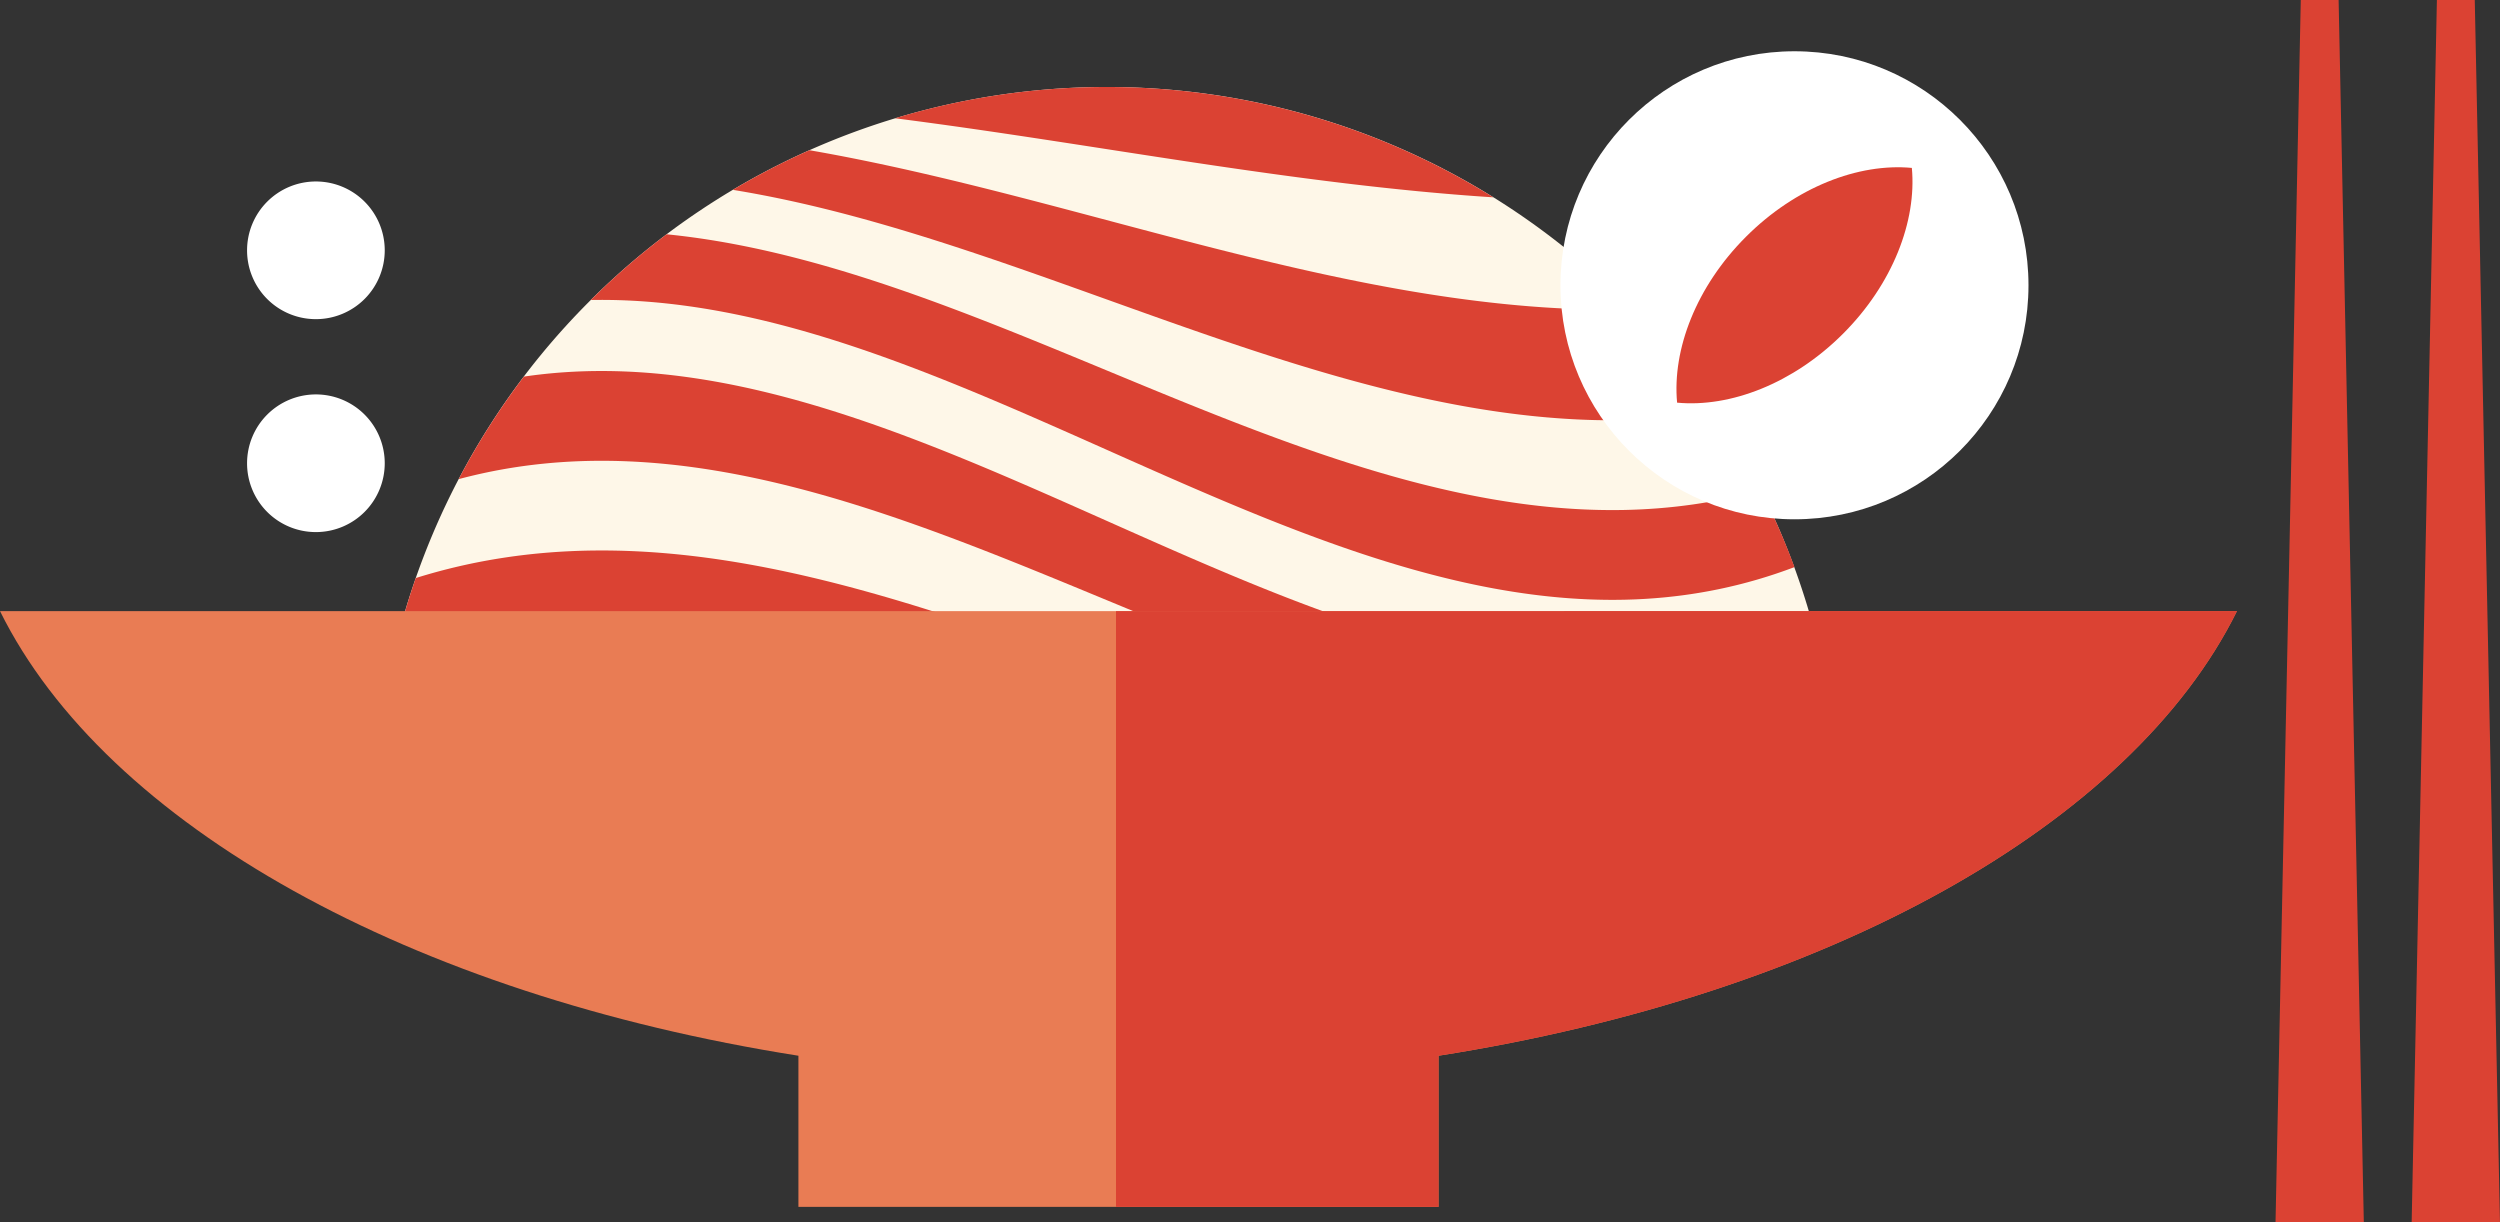
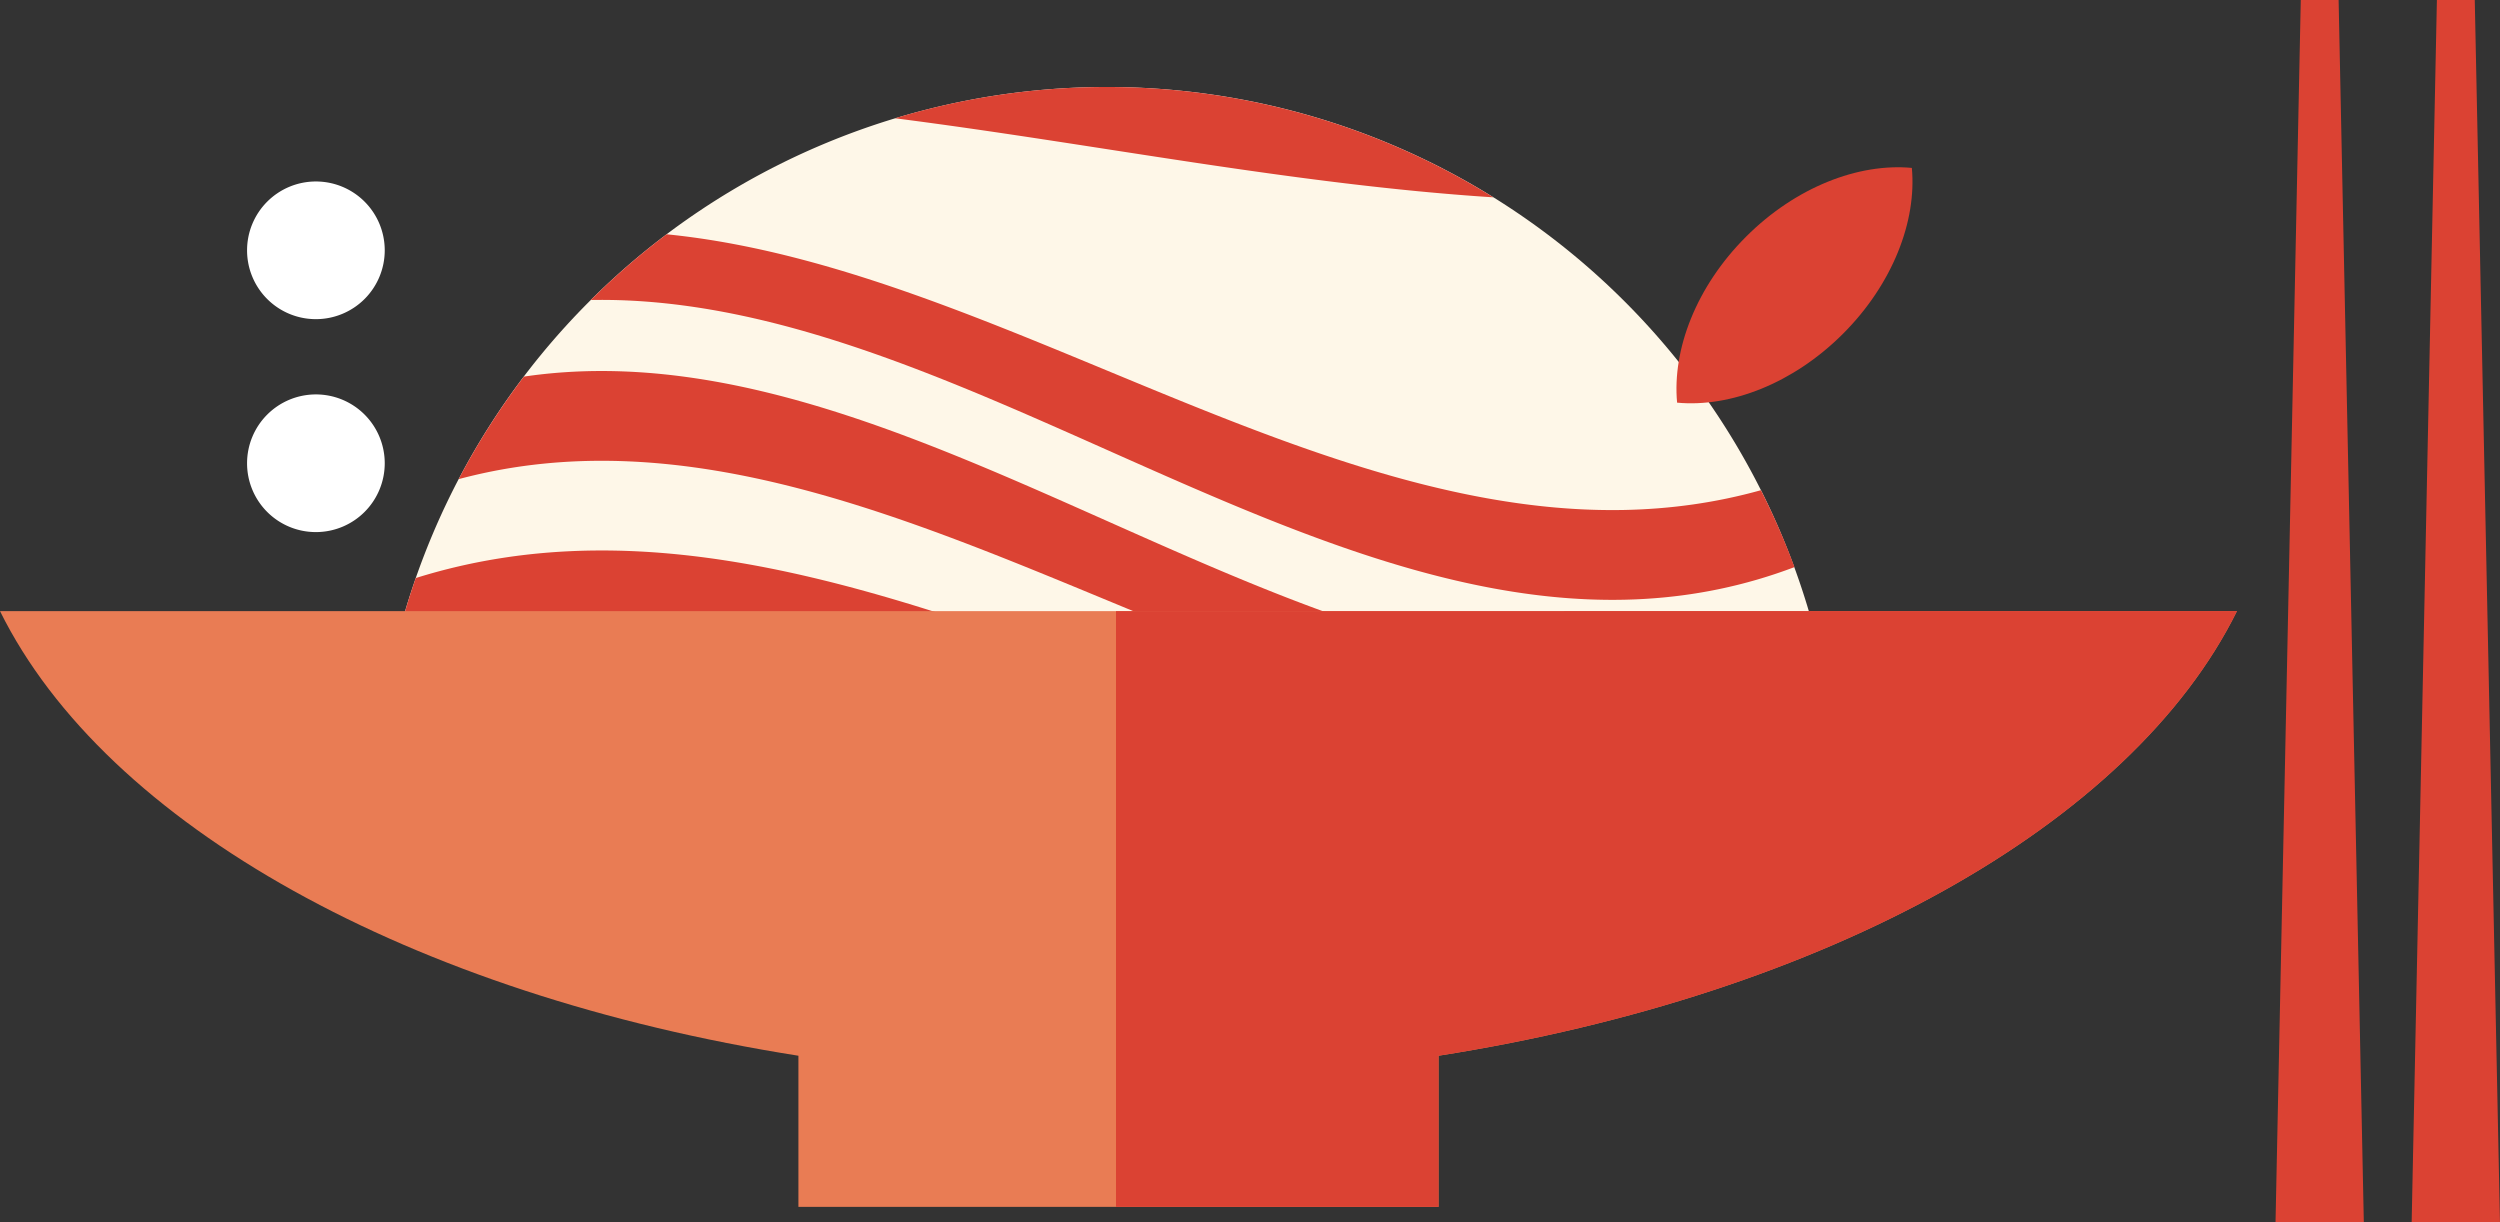
<svg xmlns="http://www.w3.org/2000/svg" width="149.562" height="73.118" viewBox="0 0 149.562 73.118">
  <rect x="0" y="0" width="149.562" height="73.118" fill="#333333" stroke="none" />
  <defs>
    <clipPath id="a">
      <rect width="149.562" height="73.118" fill="none" />
    </clipPath>
  </defs>
  <path d="M387.128,0l-1.51,73.118H390.9L389.392,0Z" transform="translate(-249.485 0)" fill="#db4233" />
  <path d="M410.2,0l-1.51,73.118h5.283L412.465,0Z" transform="translate(-264.413 0)" fill="#db4233" />
  <g clip-path="url(#a)">
    <path d="M150.947,62.435c.114-1.286.182-2.585.182-3.9a43.791,43.791,0,0,0-87.583,0c0,1.315.068,2.614.182,3.9Z" transform="translate(-41.113 -9.539)" fill="#fef7e8" />
    <path d="M151.073,135.574c-29.16,4.938-58.32-9-87.48-4.062-.026.621-.047,1.244-.047,1.872a44.219,44.219,0,0,0,.28,4.906h87.022c.1-.9.18-1.8.225-2.716" transform="translate(-41.113 -84.388)" fill="#348944" />
    <path d="M67.275,94.934a43.492,43.492,0,0,0-1.737,6.633c28.955-7.941,57.91,15.637,86.865,7.192q-.023-1.745-.179-3.456c-28.316,10.972-56.633-19.219-84.949-10.369" transform="translate(-42.401 -60.353)" fill="#db4233" />
    <path d="M81.631,63.208a43.841,43.841,0,0,0-3.9,6.133c27.315-7.308,54.631,24.721,81.946,12.968q-.338-2-.85-3.934c-25.732,10.988-51.464-18.964-77.2-15.167" transform="translate(-50.29 -40.677)" fill="#db4233" />
    <path d="M172.131,59.614a43.459,43.459,0,0,0-2.007-4.6c-21.822,6.1-43.644-13.133-65.466-15.31a44.035,44.035,0,0,0-4.535,3.932c24-.461,48.005,25.073,72.008,15.979" transform="translate(-64.777 -25.688)" fill="#db4233" />
-     <path d="M128.772,25.457a43.623,43.623,0,0,0-4.584,2.371c19.6,3.179,39.2,16.472,58.792,13.3A43.99,43.99,0,0,0,178,34.986c-16.409.352-32.818-6.677-49.226-9.529" transform="translate(-80.346 -16.47)" fill="#db4233" />
    <path d="M187.47,21.344a43.811,43.811,0,0,0-35.794-4.73c11.931,1.524,23.863,3.961,35.794,4.73" transform="translate(-98.13 -9.538)" fill="#db4233" />
    <path d="M133.824,103.559H0c6.344,12.817,24.562,22.943,47.765,26.6V139.2H86.059v-9.041c23.2-3.656,41.421-13.781,47.765-26.6" transform="translate(0 -67)" fill="#e97c54" />
    <path d="M189.118,103.559V139.2h19.3v-9.041c23.2-3.656,41.42-13.781,47.764-26.6Z" transform="translate(-122.354 -67)" fill="#db4233" />
    <path d="M41.254,34.918a4.118,4.118,0,1,1,4.118,4.108,4.113,4.113,0,0,1-4.118-4.108" transform="translate(-26.473 -19.933)" fill="#fff" />
-     <circle cx="14" cy="14" r="14" transform="translate(93.354 3.067)" fill="#fff" />
    <path d="M41.254,71.005a4.118,4.118,0,1,1,4.118,4.108,4.113,4.113,0,0,1-4.118-4.108" transform="translate(-26.473 -43.281)" fill="#fff" />
    <path d="M279.884,24.132c-2.974,2.974-4.417,6.741-4.12,9.924,3.183.3,6.95-1.146,9.924-4.12s4.417-6.741,4.12-9.924c-3.183-.3-6.95,1.146-9.924,4.12" transform="translate(-175.432 -9.967)" fill="#db4233" />
  </g>
</svg>